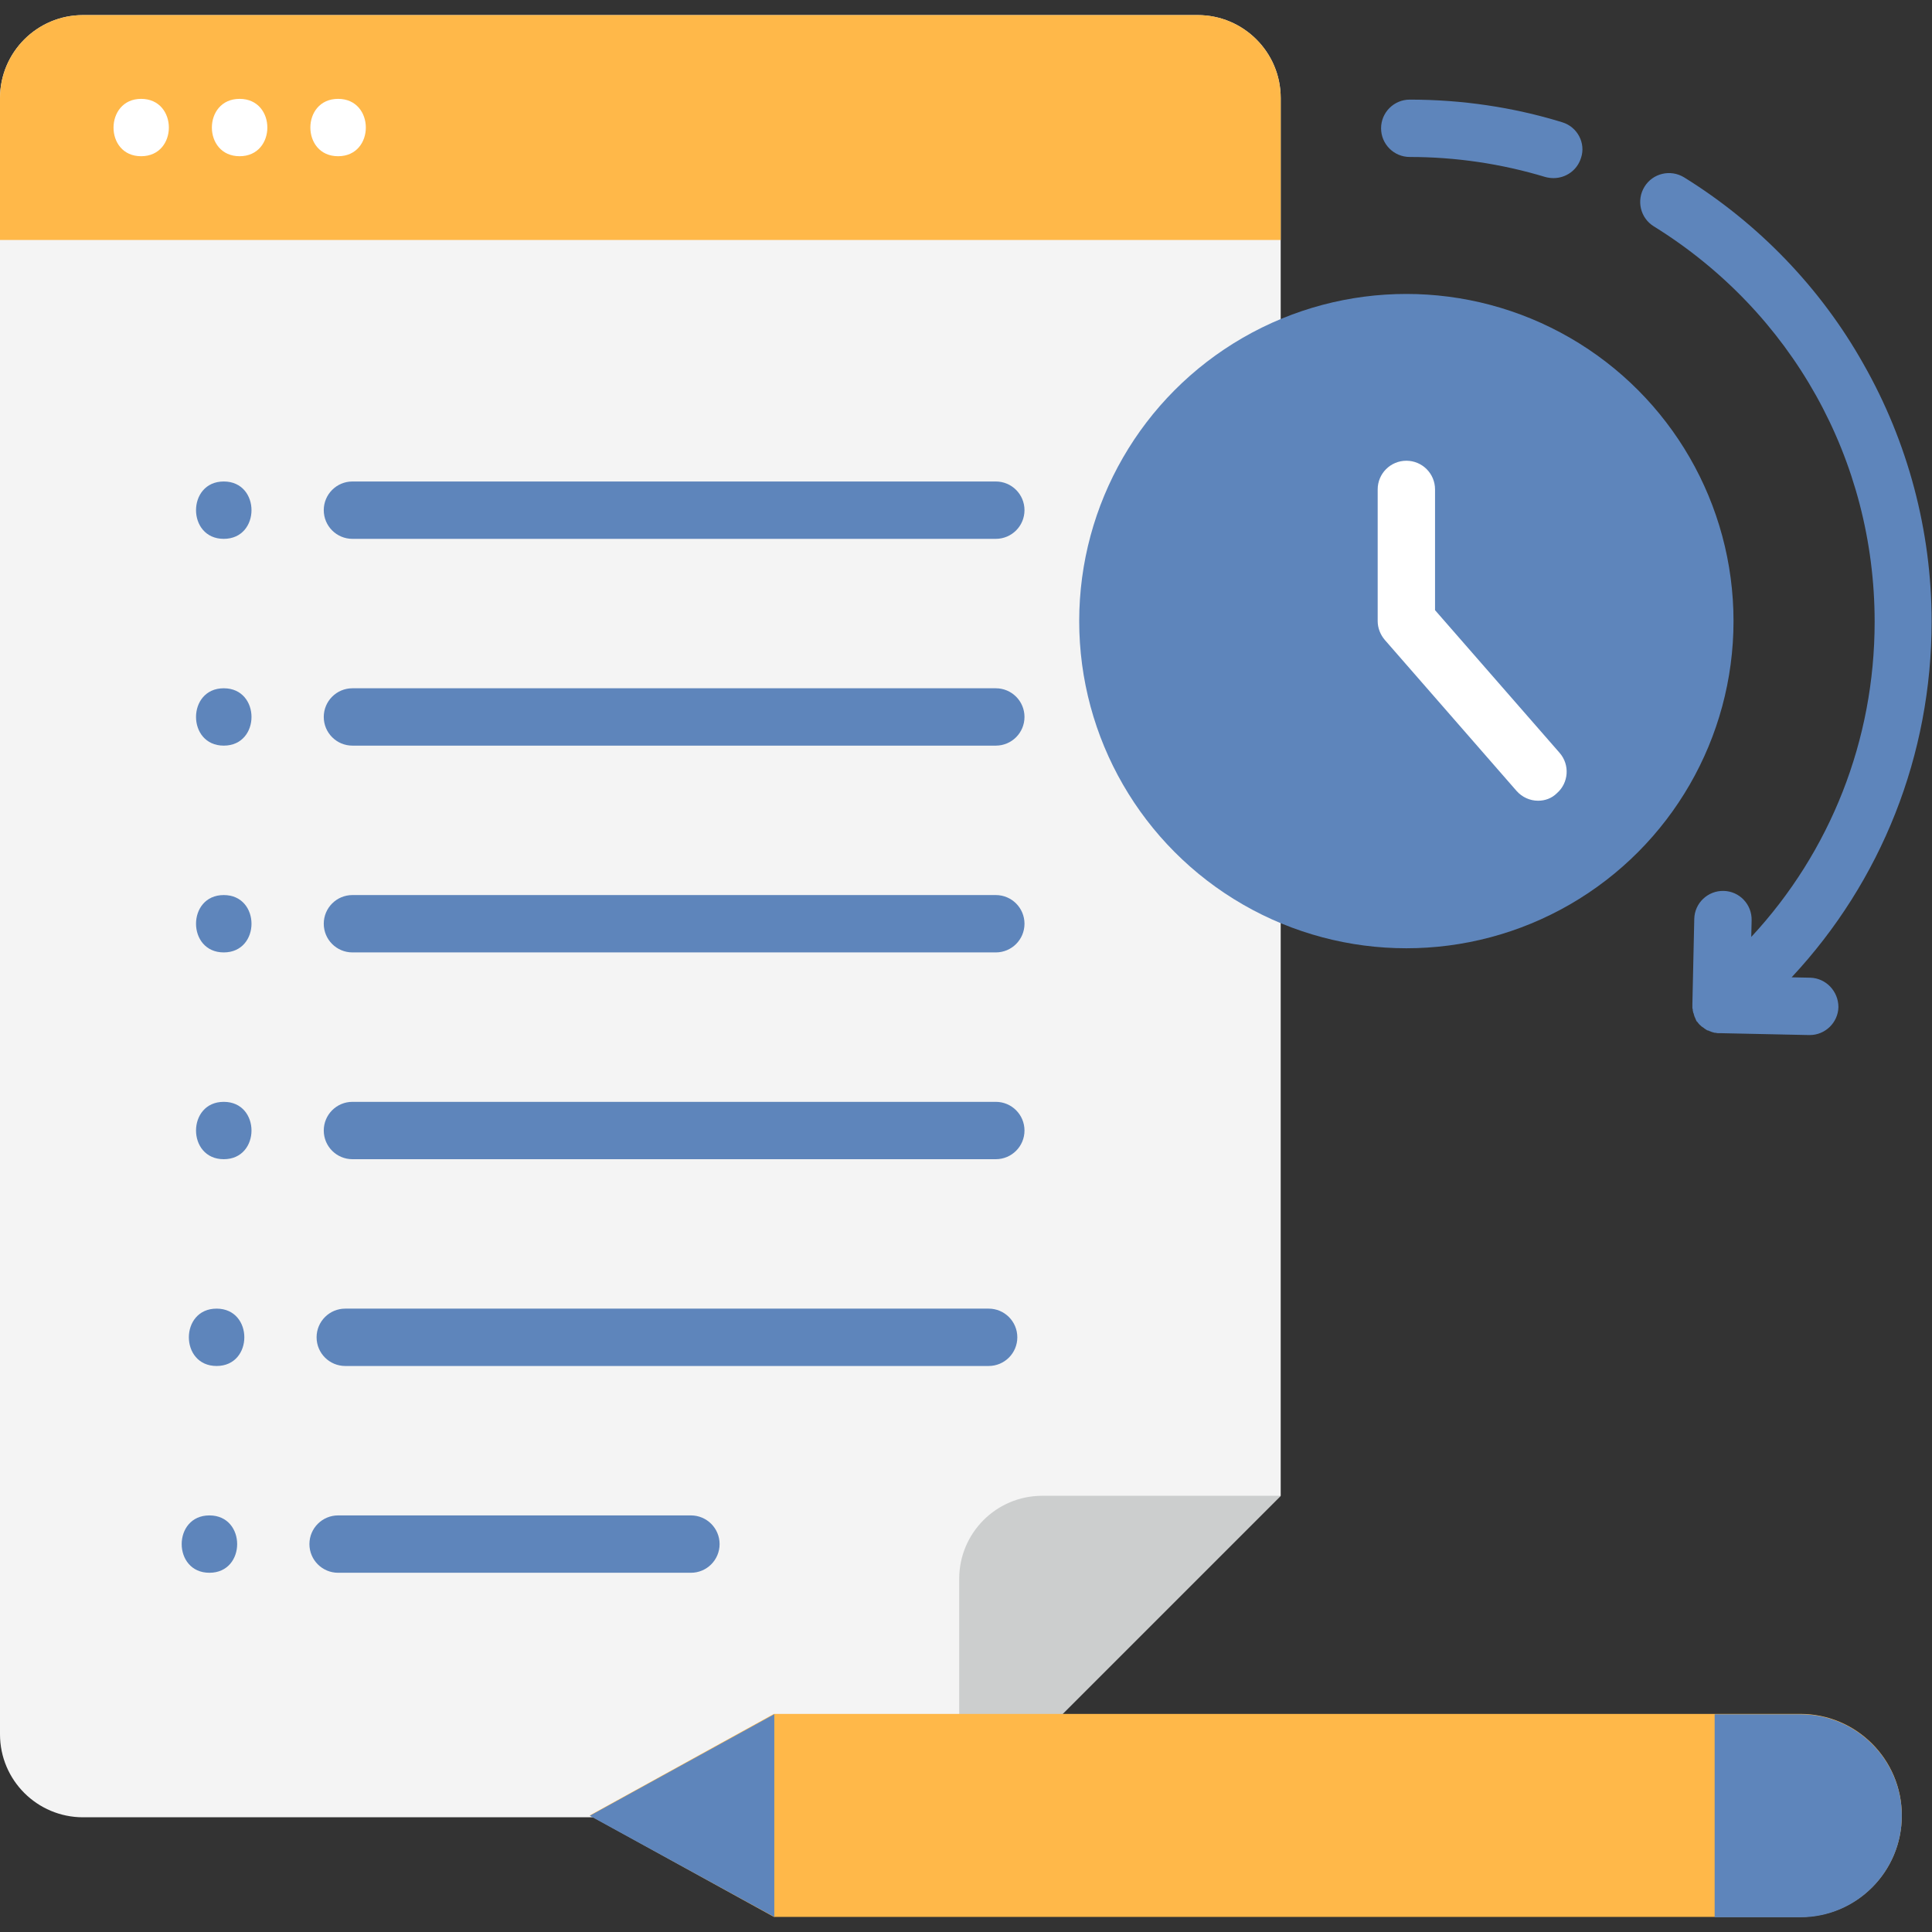
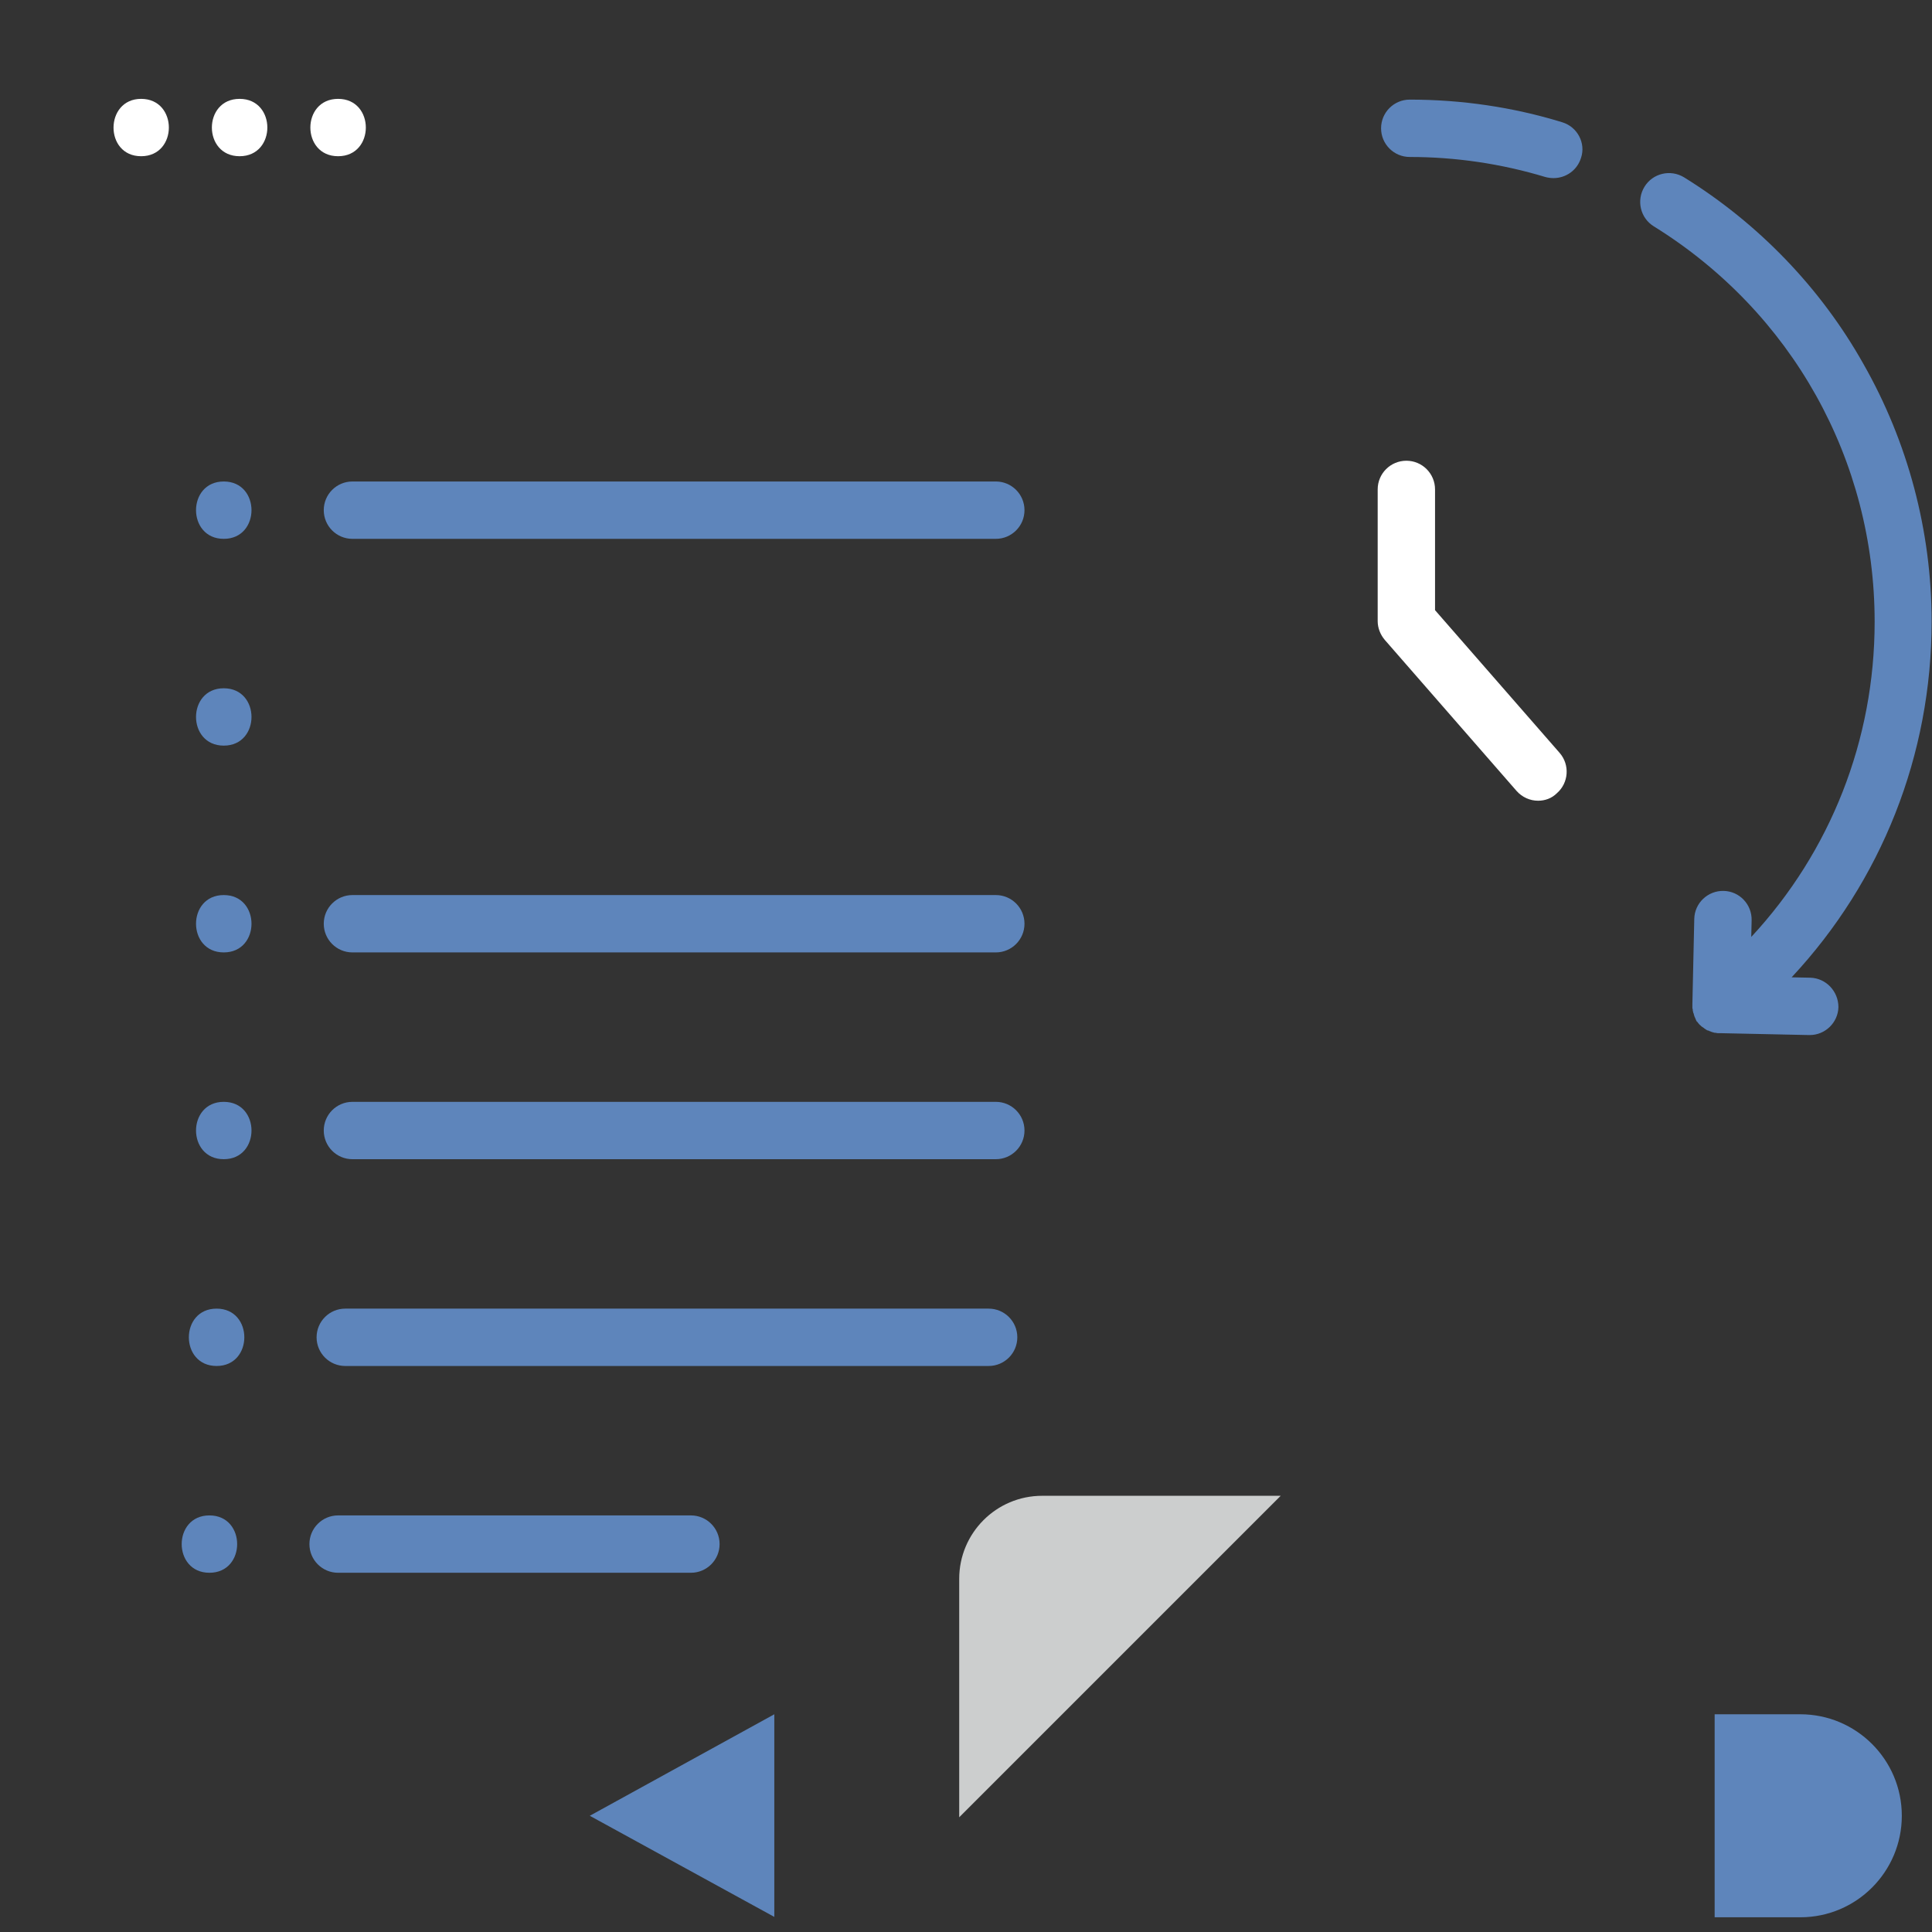
<svg xmlns="http://www.w3.org/2000/svg" version="1.1" id="Layer_1" x="0px" y="0px" viewBox="0 0 512 512" style="enable-background:new 0 0 512 512;" xml:space="preserve">
  <rect x="0" y="0" width="512" height="512" fill="#333333" stroke="none" />
  <style type="text/css">
	.st0{fill:#F4F4F4;}
	.st1{fill:#CCCECE;}
	.st2{fill:#FFB849;}
	.st3{fill:#FFFFFF;}
	.st4{fill:#5E85BB;}
</style>
  <g>
-     <path class="st0" d="M254.2,481.6H22c-12.1,0-22-9.8-22-22V26C0,13.9,9.8,4,22,4h295.4c12.1,0,22,9.8,22,22v370.4L254.2,481.6z" />
    <path class="st1" d="M254.2,481.6v-63.2c0-12.1,9.8-22,22-22h63.2L254.2,481.6z" />
  </g>
-   <path class="st2" d="M339.4,63.6H0V26C0,13.9,9.8,4,22,4h295.4c12.1,0,22,9.8,22,22L339.4,63.6L339.4,63.6z" />
  <path class="st3" d="M37.4,41.4c9.8,0,9.8-15.2,0-15.2C27.7,26.2,27.6,41.4,37.4,41.4z" />
  <path class="st3" d="M63.5,41.4c9.8,0,9.8-15.2,0-15.2C53.7,26.2,53.7,41.4,63.5,41.4z" />
  <path class="st3" d="M89.6,41.4c9.8,0,9.8-15.2,0-15.2C79.8,26.2,79.8,41.4,89.6,41.4z" />
  <path class="st4" d="M93.4,142.8h170.5c4.2,0,7.6-3.4,7.6-7.6s-3.4-7.6-7.6-7.6H93.4c-4.2,0-7.6,3.4-7.6,7.6S89.2,142.8,93.4,142.8z  " />
  <path class="st4" d="M59.3,127.6c-9.8,0-9.8,15.2,0,15.2C69.1,142.8,69.1,127.6,59.3,127.6z" />
-   <path class="st4" d="M263.9,182.4H93.4c-4.2,0-7.6,3.4-7.6,7.6s3.4,7.6,7.6,7.6h170.5c4.2,0,7.6-3.4,7.6-7.6  S268.1,182.4,263.9,182.4z" />
  <path class="st4" d="M59.3,182.4c-9.8,0-9.8,15.2,0,15.2C69.1,197.6,69.1,182.4,59.3,182.4z" />
  <path class="st4" d="M263.9,237.2H93.4c-4.2,0-7.6,3.4-7.6,7.6s3.4,7.6,7.6,7.6h170.5c4.2,0,7.6-3.4,7.6-7.6  S268.1,237.2,263.9,237.2z" />
  <path class="st4" d="M59.3,237.2c-9.8,0-9.8,15.2,0,15.2C69.1,252.4,69.1,237.2,59.3,237.2z" />
  <path class="st4" d="M263.9,292H93.4c-4.2,0-7.6,3.4-7.6,7.6s3.4,7.6,7.6,7.6h170.5c4.2,0,7.6-3.4,7.6-7.6S268.1,292,263.9,292z" />
  <path class="st4" d="M59.3,292c-9.8,0-9.8,15.2,0,15.2C69.1,307.2,69.1,292,59.3,292z" />
  <path class="st4" d="M262,346.8H91.5c-4.2,0-7.6,3.4-7.6,7.6c0,4.2,3.4,7.6,7.6,7.6H262c4.2,0,7.6-3.4,7.6-7.6  C269.6,350.2,266.2,346.8,262,346.8z" />
  <path class="st4" d="M57.4,346.8c-9.8,0-9.8,15.2,0,15.2C67.2,362,67.2,346.8,57.4,346.8z" />
  <path class="st4" d="M183.1,401.6H89.6c-4.2,0-7.6,3.4-7.6,7.6c0,4.2,3.4,7.6,7.6,7.6h93.5c4.2,0,7.6-3.4,7.6-7.6  C190.7,405,187.3,401.6,183.1,401.6z" />
  <path class="st4" d="M55.5,401.6c-9.8,0-9.8,15.2,0,15.2C65.3,416.8,65.3,401.6,55.5,401.6z" />
  <g>
-     <circle class="st4" cx="372.7" cy="164.6" r="86.7" />
    <g>
      <path class="st3" d="M407.6,212.2c-2.1,0-4.2-0.9-5.7-2.6l-34.9-40c-1.2-1.4-1.9-3.2-1.9-5v-34.9c0-4.2,3.4-7.6,7.6-7.6    s7.6,3.4,7.6,7.6v32l33,37.8c2.8,3.2,2.4,8-0.7,10.7C411.2,211.6,409.4,212.2,407.6,212.2L407.6,212.2z" />
    </g>
    <g>
      <path class="st4" d="M414,32.4c-13-4-26.6-6-40.4-6c-4.2,0-7.6,3.4-7.6,7.6s3.4,7.6,7.6,7.6c12.2,0,24.3,1.8,35.9,5.3    c0.7,0.2,1.5,0.3,2.2,0.3c3.3,0,6.3-2.1,7.3-5.4C420.3,37.9,418,33.6,414,32.4L414,32.4z" />
      <path class="st4" d="M479.7,259.1l-4.9-0.1c23.8-25.5,37.1-58.9,37.1-94.3c0-24-6.3-47.6-18.1-68.3C482.5,76.3,466,59.2,446.3,47    c-3.6-2.2-8.3-1.1-10.5,2.5c-2.2,3.6-1.1,8.3,2.5,10.5c36.6,22.7,58.5,61.9,58.5,104.8c0,31.3-11.7,60.9-32.7,83.5l0.1-4.4    c0.1-4.2-3.2-7.7-7.4-7.8c-4.2-0.1-7.7,3.2-7.8,7.4l-0.5,22.6c0,0,0,0,0,0.1c0,0.2,0,0.3,0,0.5c0,0.1,0,0.2,0,0.3    c0,0.2,0,0.3,0.1,0.5c0,0.1,0,0.2,0,0.3c0,0.1,0.1,0.3,0.1,0.4c0,0.1,0,0.2,0.1,0.3c0,0.1,0.1,0.2,0.1,0.4c0,0.1,0.1,0.2,0.1,0.3    c0,0.1,0.1,0.2,0.1,0.3c0.1,0.1,0.1,0.3,0.2,0.4c0,0.1,0.1,0.2,0.1,0.3c0.1,0.1,0.1,0.3,0.2,0.4c0.1,0.1,0.1,0.2,0.2,0.2    c0.1,0.1,0.2,0.3,0.3,0.4c0,0,0,0,0,0c0,0,0.1,0.1,0.1,0.1c0.1,0.1,0.2,0.3,0.4,0.4c0.1,0.1,0.2,0.2,0.2,0.2    c0.1,0.1,0.2,0.2,0.4,0.3c0.1,0.1,0.2,0.1,0.3,0.2c0.1,0.1,0.2,0.2,0.4,0.3c0.1,0.1,0.2,0.1,0.3,0.2c0.1,0.1,0.3,0.2,0.5,0.2    c0.1,0,0.2,0.1,0.2,0.1c0.5,0.2,1,0.4,1.5,0.5c0.1,0,0.1,0,0.2,0c0.2,0,0.4,0.1,0.6,0.1c0.1,0,0.2,0,0.3,0c0.1,0,0.3,0,0.4,0    l23.5,0.5c0.1,0,0.1,0,0.2,0c4.1,0,7.5-3.3,7.6-7.4C487.2,262.7,483.9,259.2,479.7,259.1L479.7,259.1z" />
    </g>
  </g>
  <g>
-     <path class="st2" d="M477.1,508h-272l-48.8-26.9l48.8-26.9h272c14.8,0,26.9,12,26.9,26.9C504,496,492,508,477.1,508z" />
    <path class="st4" d="M454.4,508v-53.7h22.7c14.8,0,26.9,12,26.9,26.9c0,14.8-12,26.9-26.9,26.9H454.4z" />
    <path class="st4" d="M205.2,508v-53.7l-48.9,26.9L205.2,508z" />
  </g>
</svg>